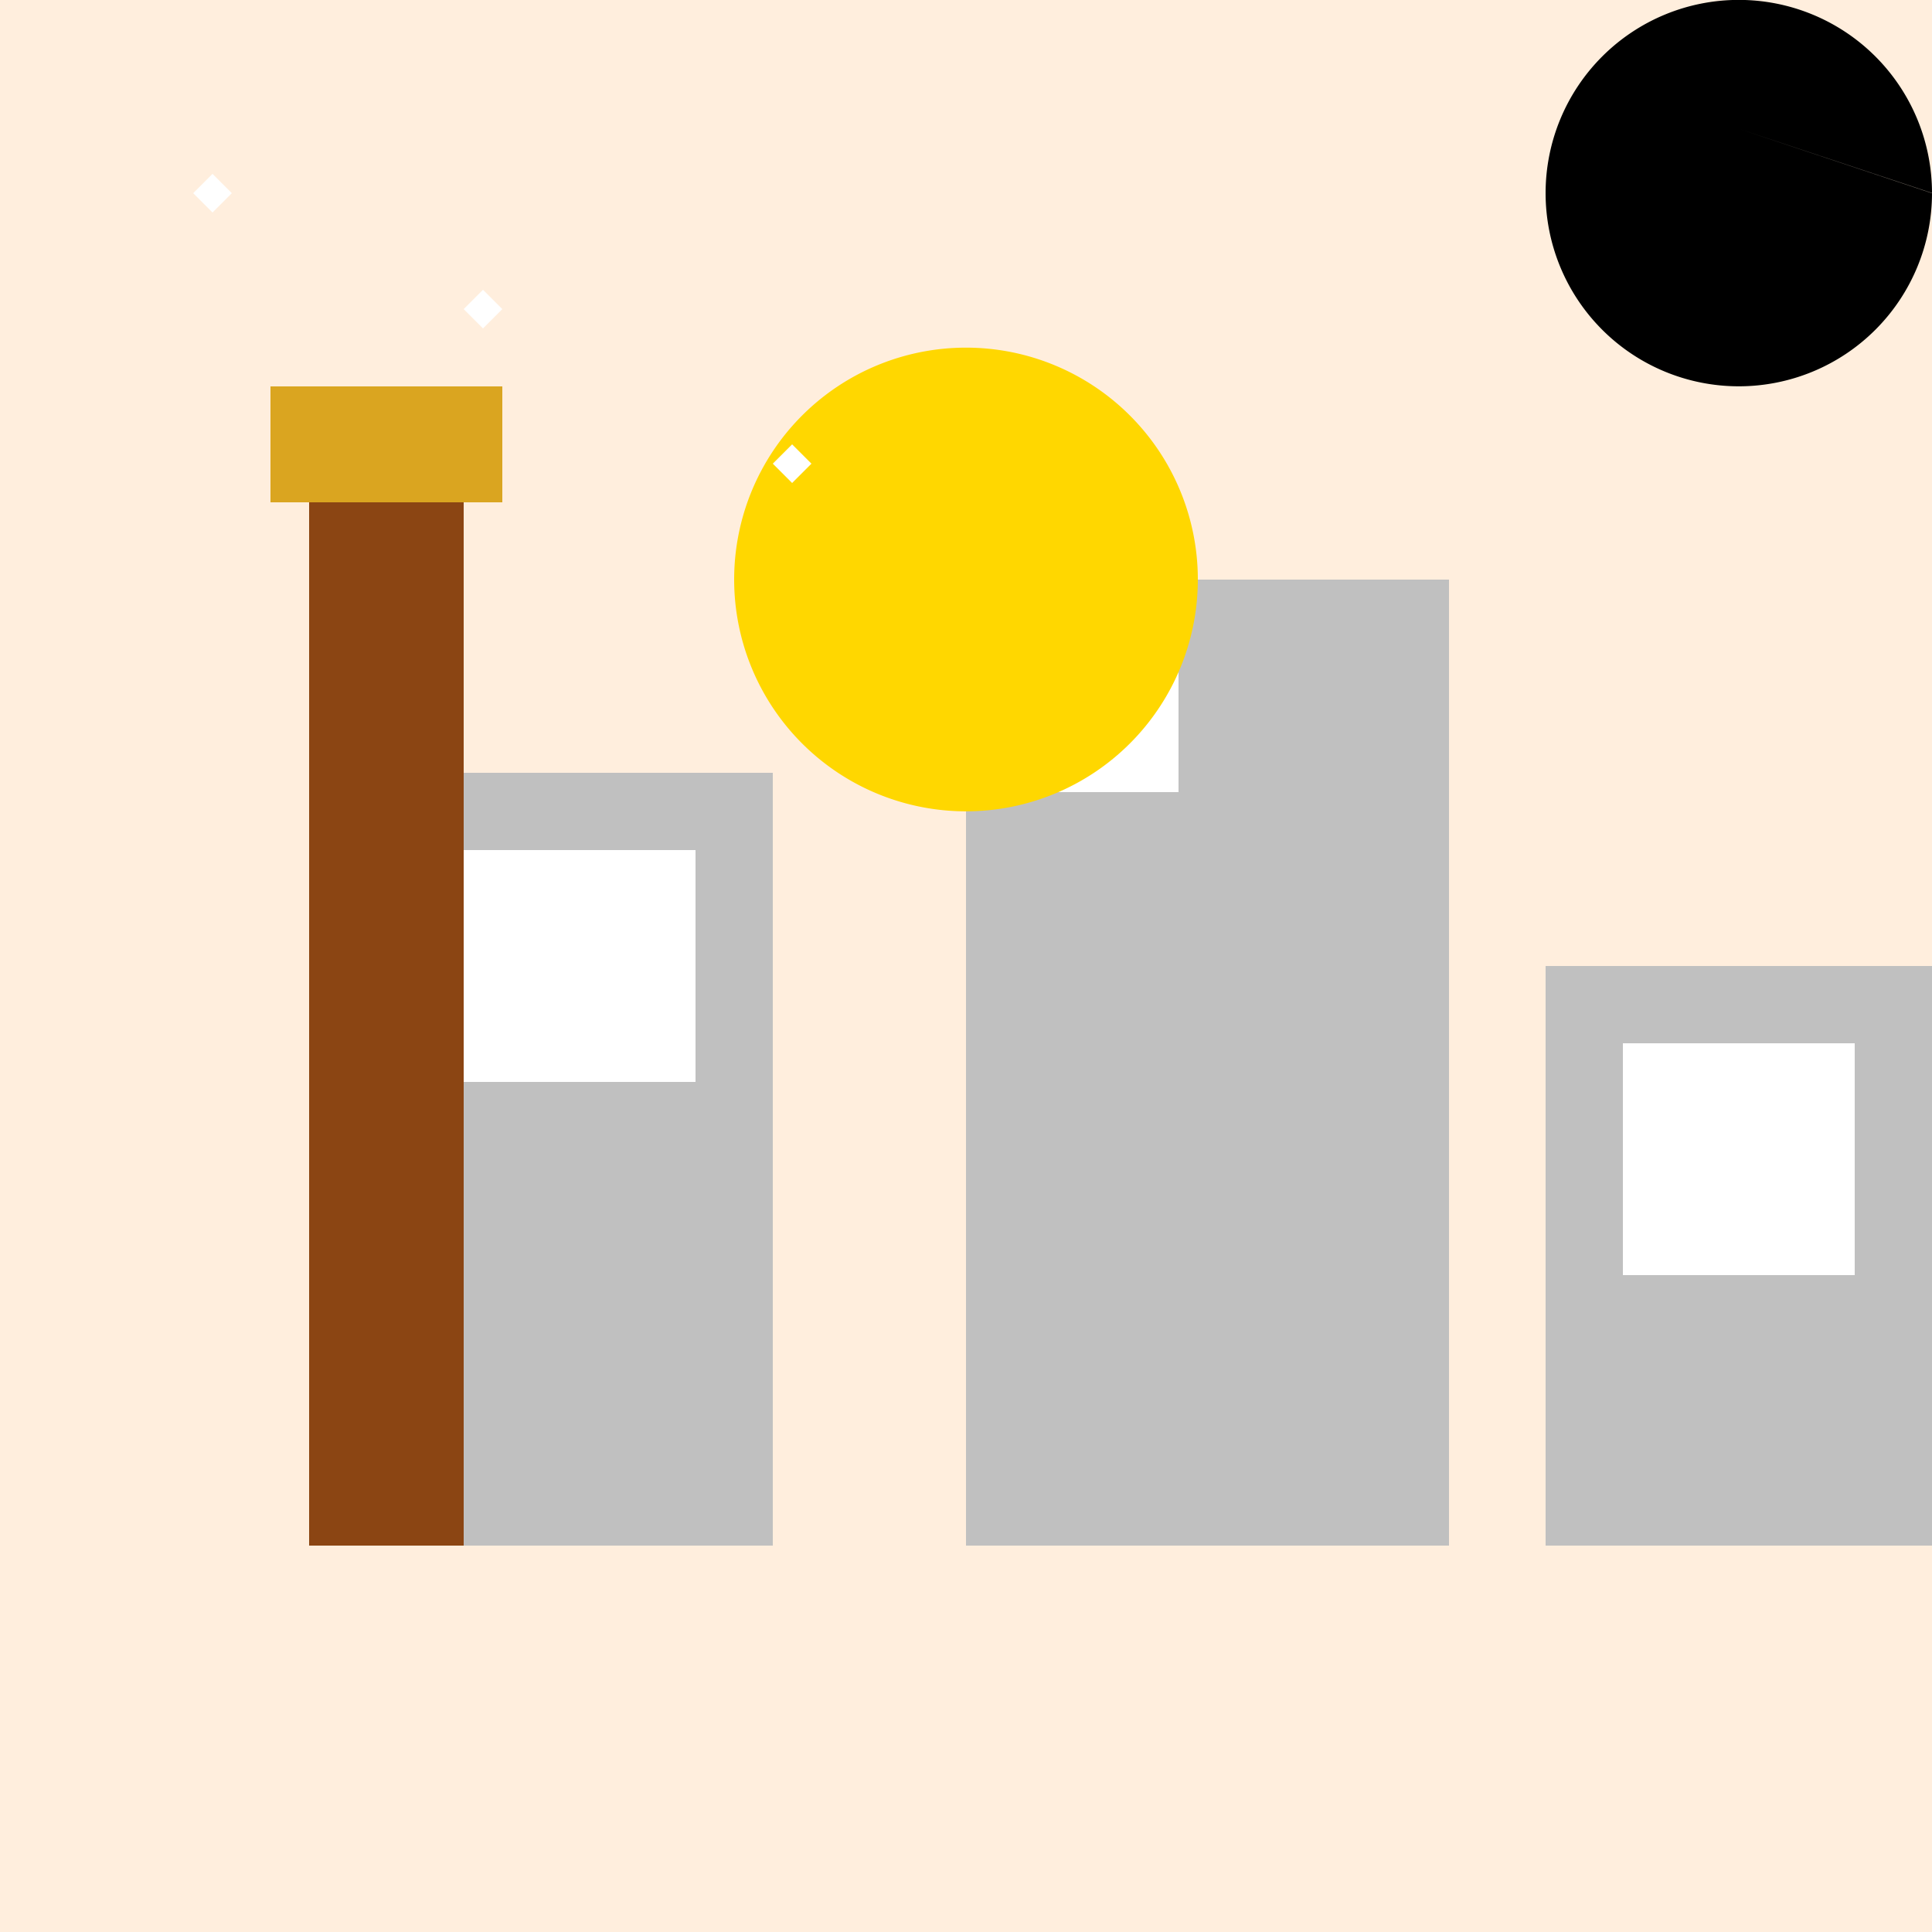
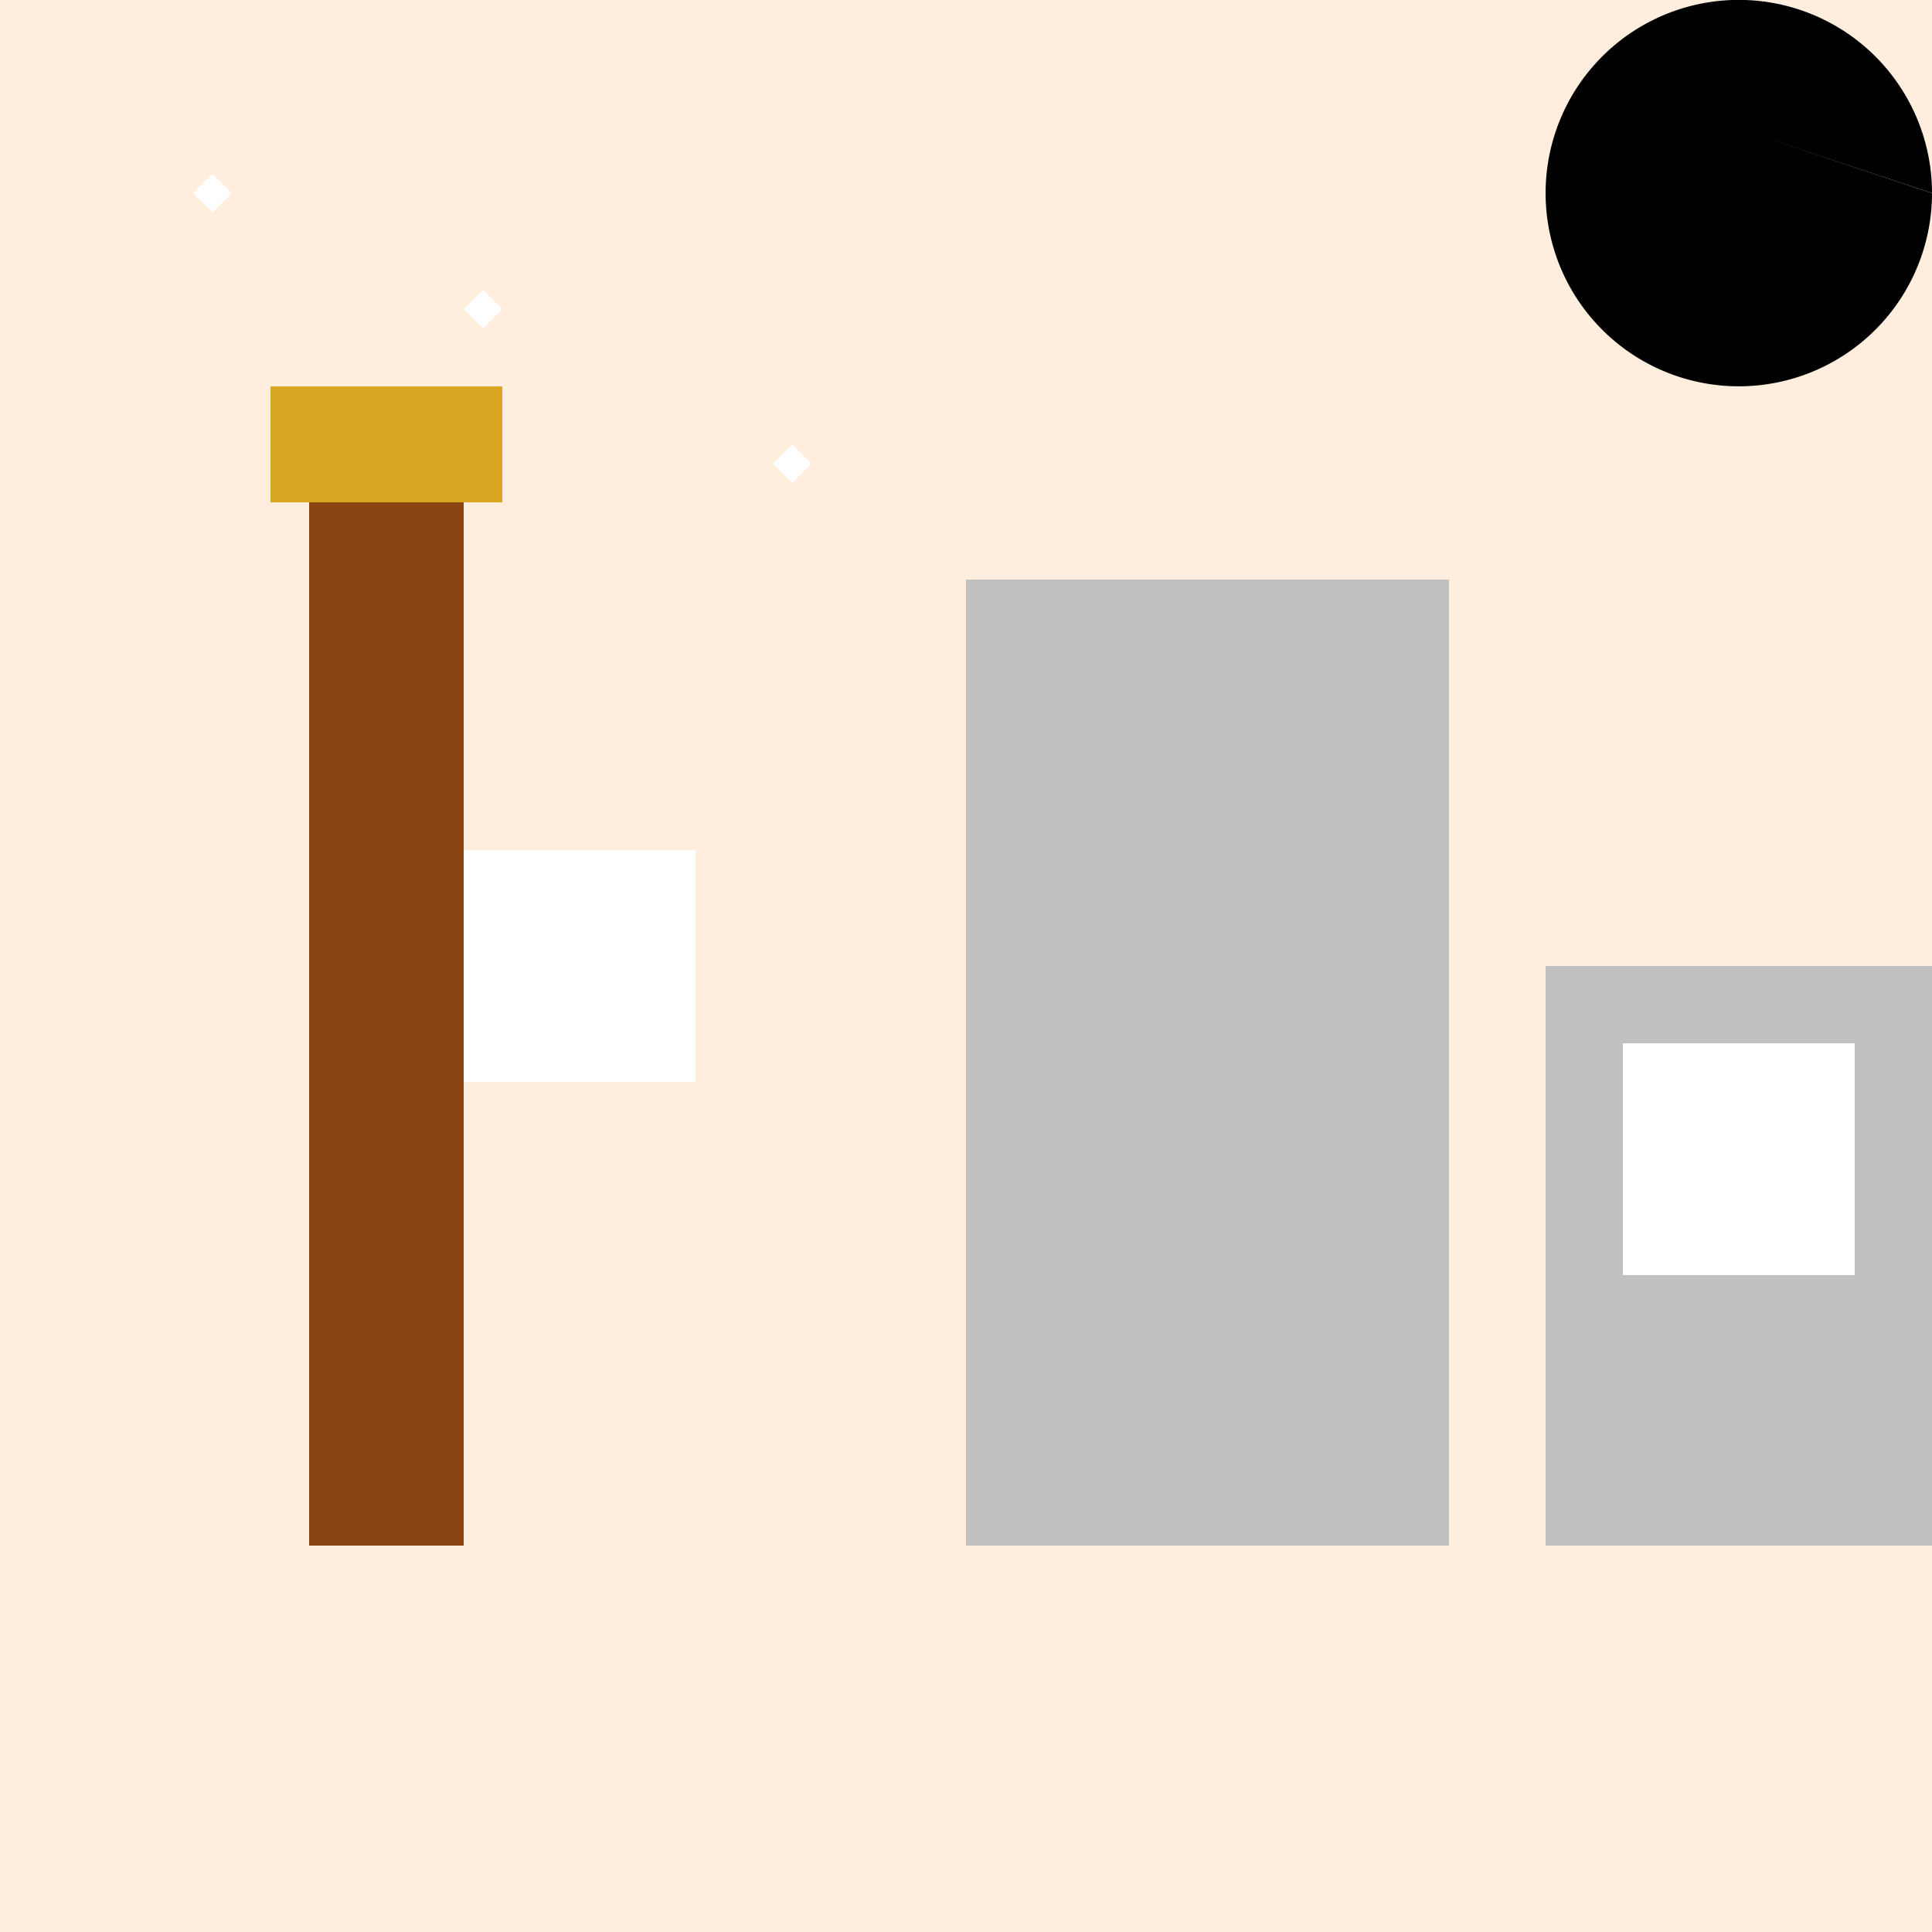
<svg xmlns="http://www.w3.org/2000/svg" width="500" height="500">
  <defs />
  <g>
    <rect fill="#FFEEDD" stroke="none" x="0" y="0" width="512" height="512" />
-     <rect fill="#C0C0C0" stroke="none" x="100" y="200" width="100" height="200" />
    <rect fill="#C0C0C0" stroke="none" x="250" y="150" width="125" height="250" />
    <rect fill="#C0C0C0" stroke="none" x="400" y="250" width="100" height="150" />
    <rect fill="#FFFFFF" stroke="none" x="120" y="220" width="60" height="60" />
-     <rect fill="#FFFFFF" stroke="none" x="270" y="170" width="35" height="35" />
    <rect fill="#FFFFFF" stroke="none" x="420" y="270" width="60" height="60" />
    <rect fill="#8B4513" stroke="none" x="80" y="100" width="40" height="300" />
    <rect fill="#DAA520" stroke="none" x="70" y="100" width="60" height="30" />
-     <path fill="#FFD700" stroke="none" paint-order="stroke fill markers" d=" M 310 150 A 60 60 0 1 1 310 149.94" />
    <path fill="#000000" stroke="none" paint-order="stroke fill markers" d=" M 500 50 A 50 50 0 1 1 500 49.95 L 440 30 A 10 10 0 1 1 440 29.99" />
    <path fill="#FFFFFF" stroke="none" paint-order="stroke fill markers" d=" M 50 50 L 55 55 L 60 50 L 55 45 Z" />
    <path fill="#FFFFFF" stroke="none" paint-order="stroke fill markers" d=" M 120 80 L 125 85 L 130 80 L 125 75 Z" />
    <path fill="#FFFFFF" stroke="none" paint-order="stroke fill markers" d=" M 200 120 L 205 125 L 210 120 L 205 115 Z" />
  </g>
</svg>